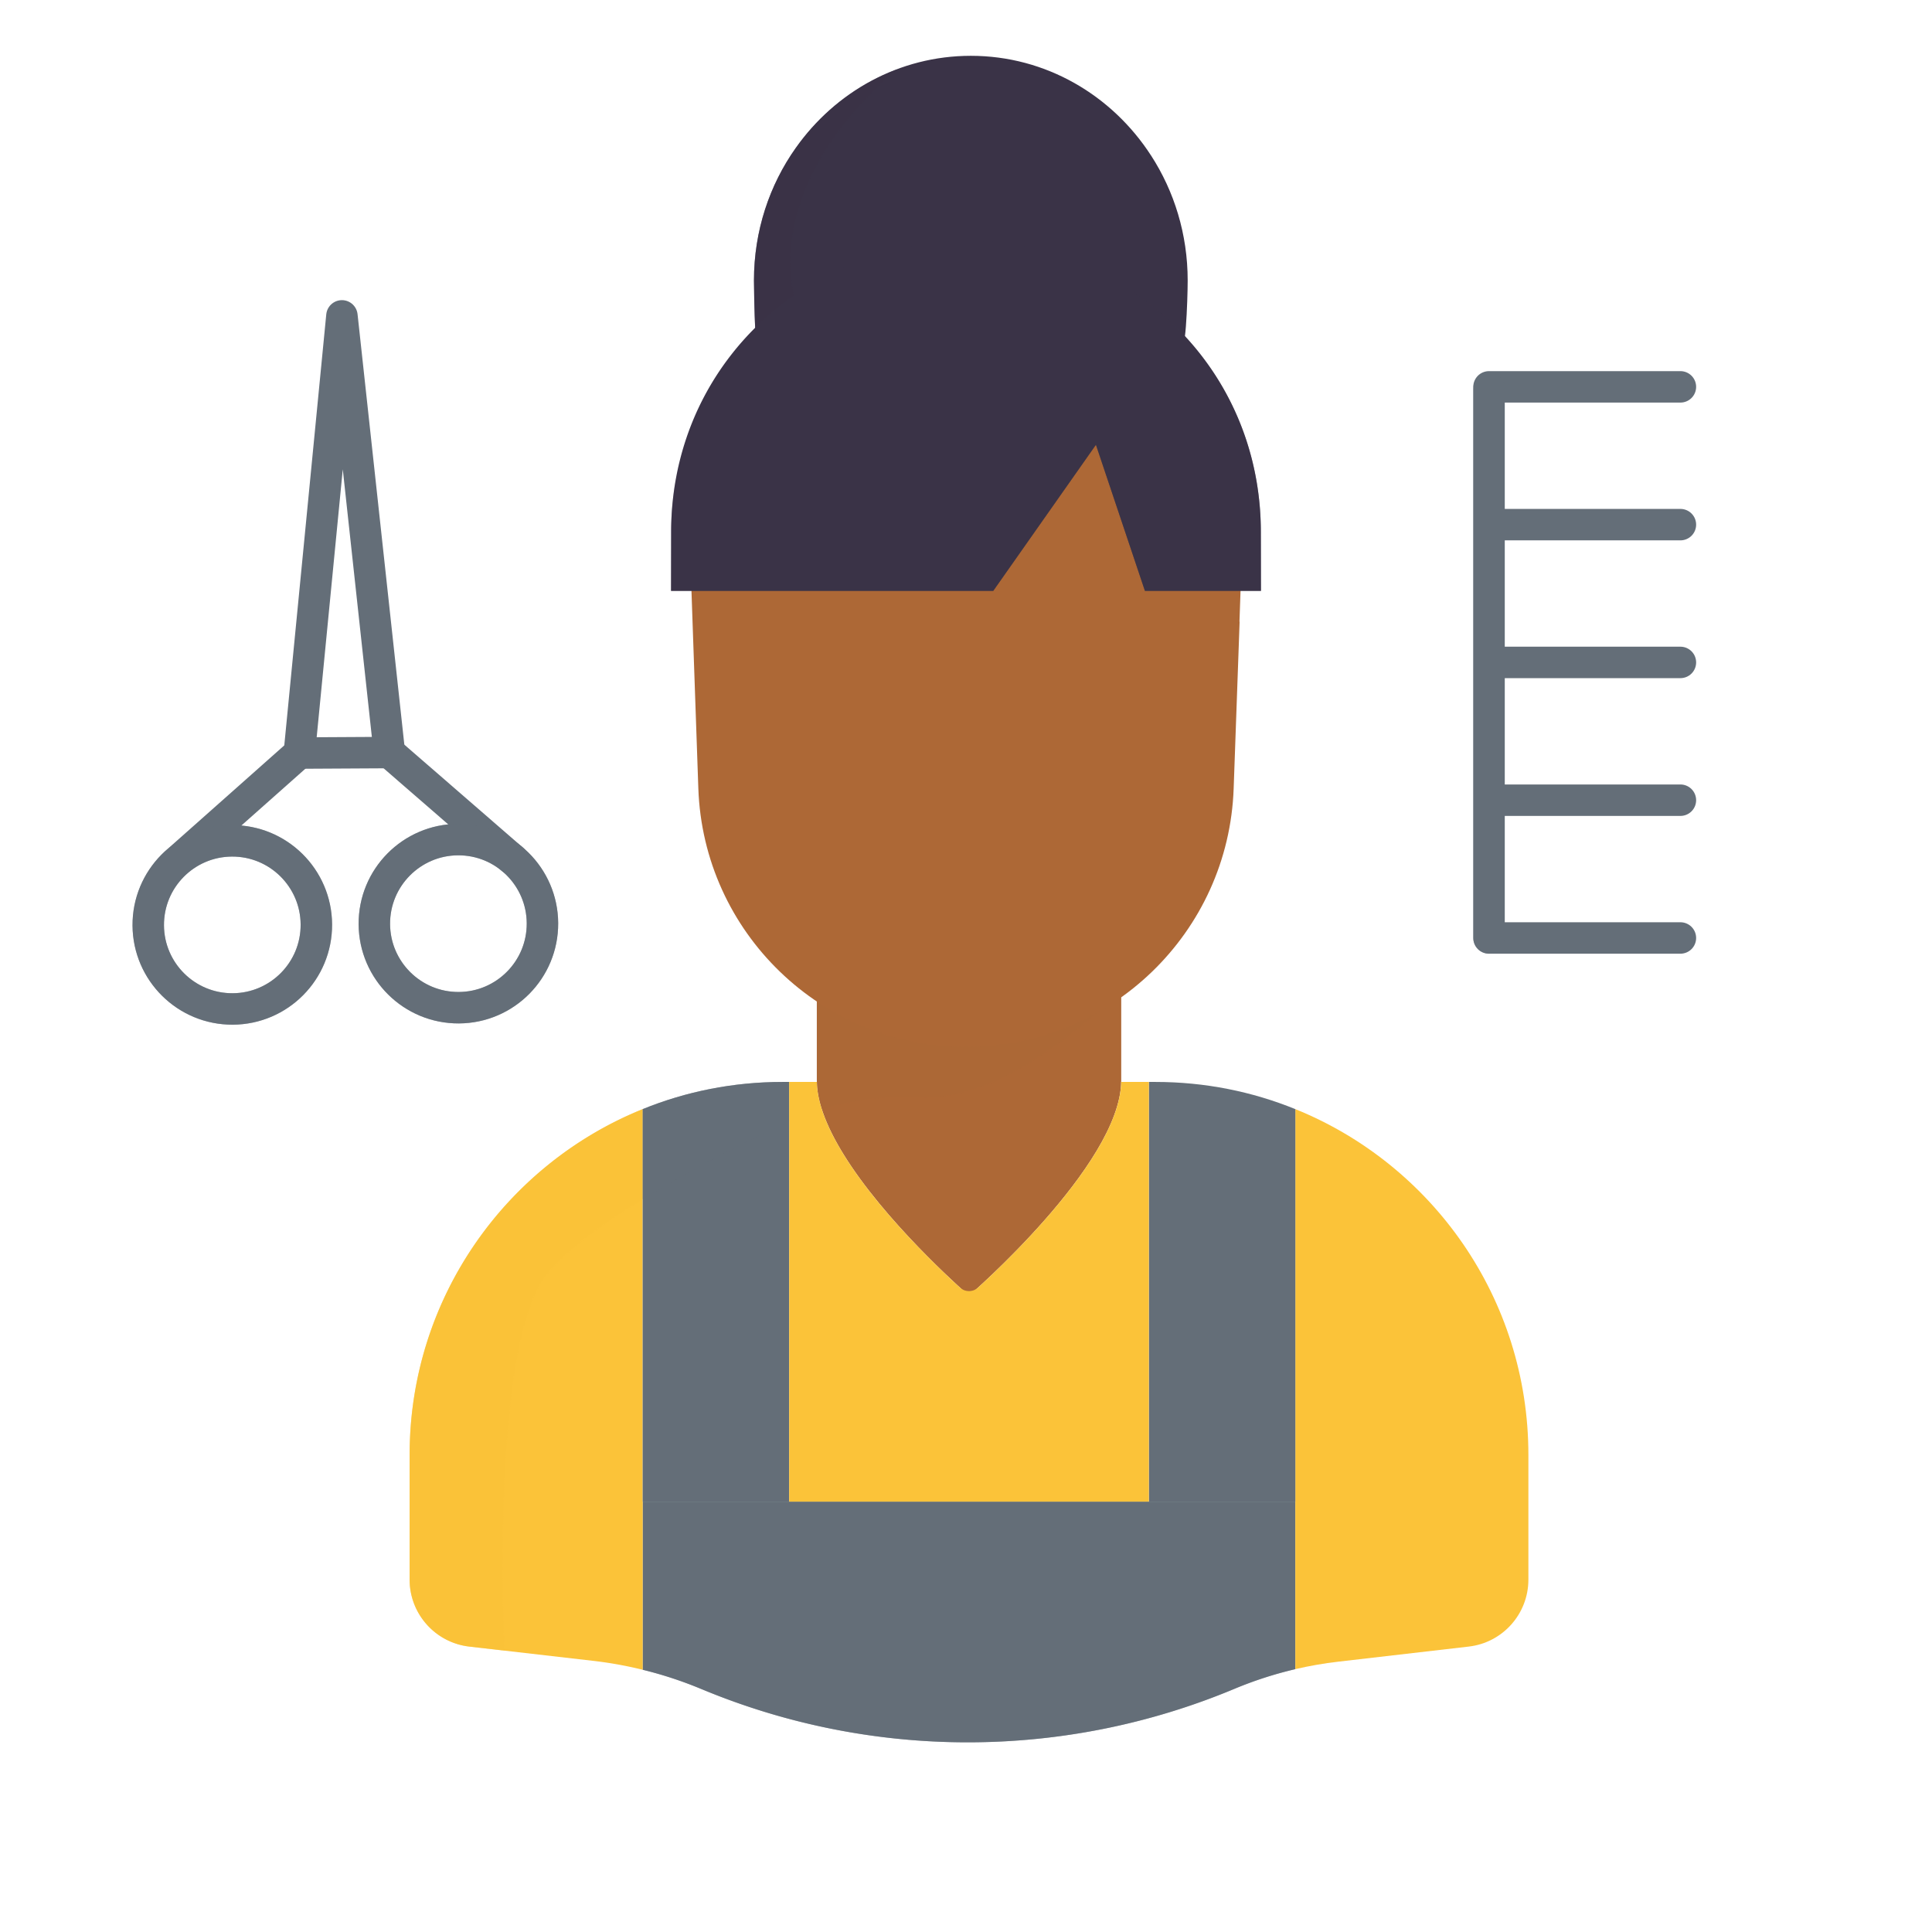
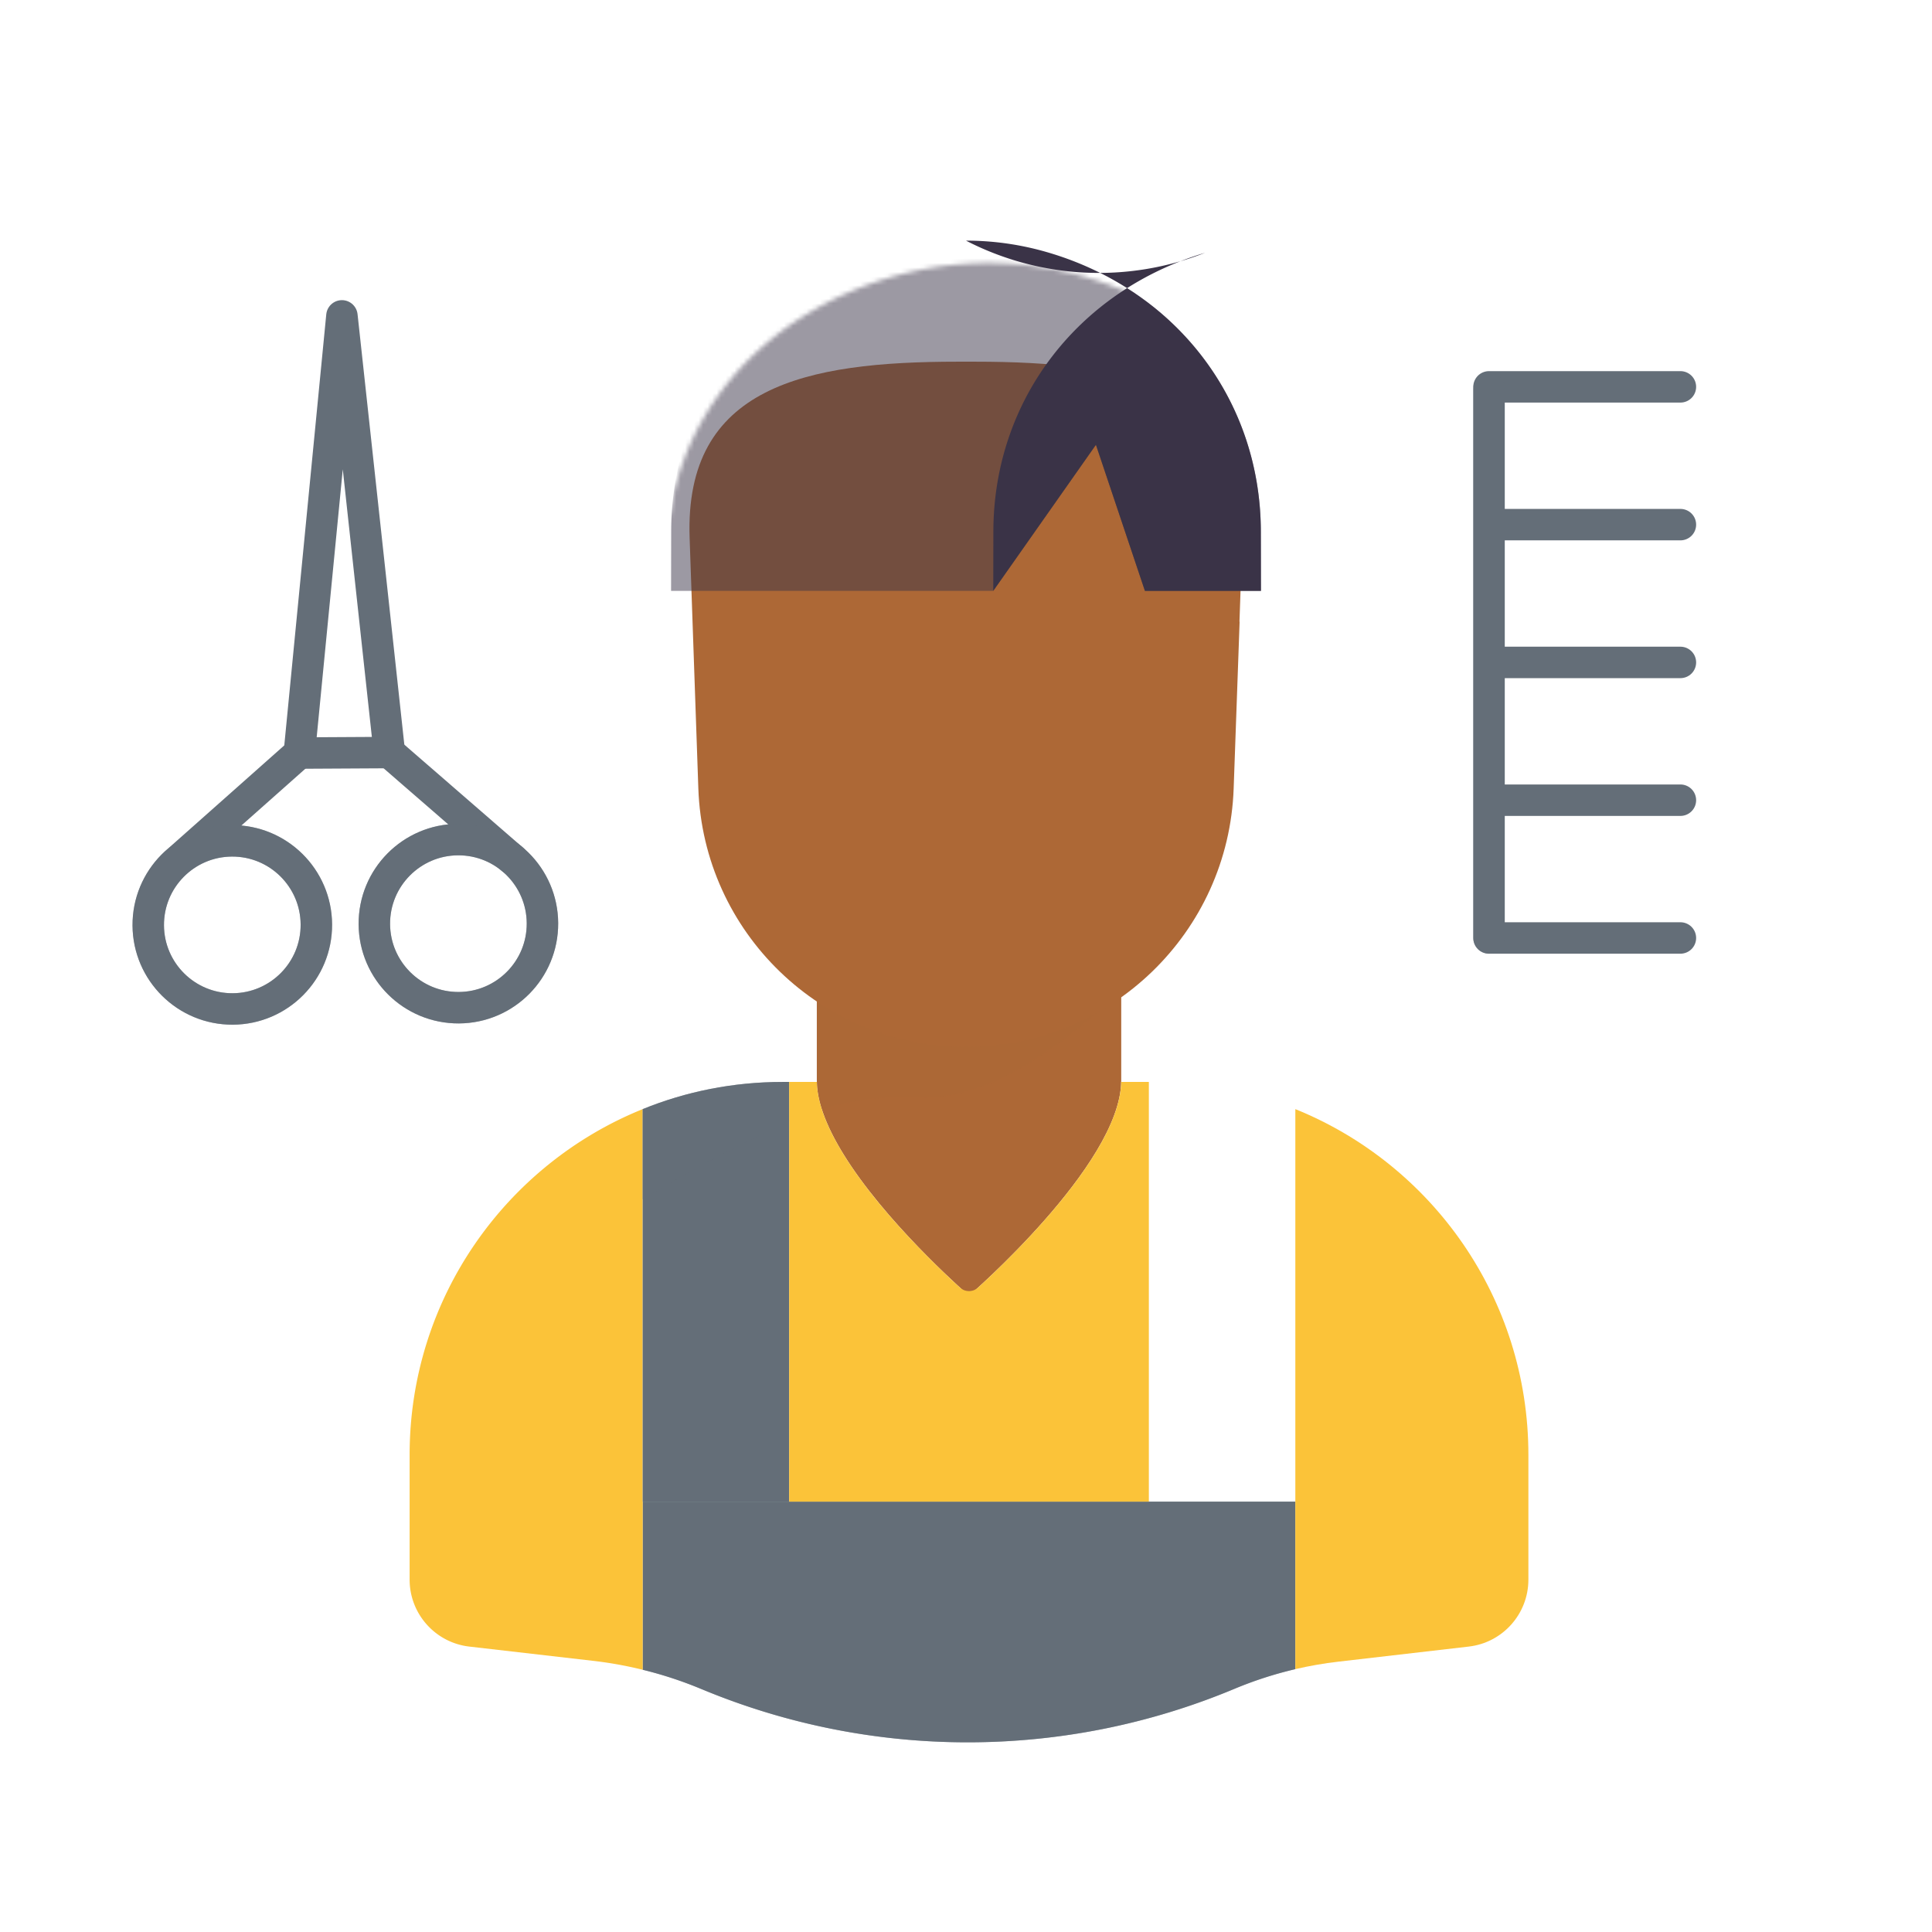
<svg xmlns="http://www.w3.org/2000/svg" xmlns:xlink="http://www.w3.org/1999/xlink" width="430" height="430" style="width:100%;height:100%;transform:translate3d(0,0,0);content-visibility:visible" viewBox="0 0 430 430">
  <defs>
    <clipPath id="c">
      <path d="M0 0h430v430H0z" />
    </clipPath>
    <clipPath id="d">
      <path d="M0 0h430v430H0z" />
    </clipPath>
    <filter id="a" width="100%" height="100%" x="0%" y="0%" filterUnits="objectBoundingBox">
      <feComponentTransfer in="SourceGraphic">
        <feFuncA tableValues="1.0 0.0" type="table" />
      </feComponentTransfer>
    </filter>
    <path id="b" fill="#3A3347" d="m65.622 25.757.024 13.217H-65.646l.024-13.217c.053-29.371 18.961-53.631 47.108-62.024A64.497 64.497 0 0 1 0-38.974c6.644 0 12.82 1.009 18.514 2.707 28.147 8.393 47.055 32.653 47.108 62.024z" style="display:block" transform="matrix(1.09 0 0 1 220 97.532)" />
    <mask id="e" mask-type="alpha">
      <g filter="url(#a)">
        <path fill="#fff" d="M0 0h430v430H0z" opacity="0" />
        <use xlink:href="#b" />
      </g>
    </mask>
  </defs>
  <g clip-path="url(#c)">
    <g clip-path="url(#d)" style="display:block">
      <g style="display:block">
        <path fill="#646E78" d="M288.299 334.215v37.28a85.941 85.941 0 0 0-13.52 4.37c-19 7.95-39.2 11.92-59.41 11.92-20.1 0-40.2-3.93-59.12-11.8l-.2-.08a88.349 88.349 0 0 0-13.01-4.27v-37.42h145.26z" class="primary" />
        <path fill="#646E78" d="M72.63-26.785v37.28a85.941 85.941 0 0 0-13.52 4.37c-19 7.95-39.2 11.92-59.41 11.92-20.1 0-40.2-3.93-59.12-11.8l-.2-.08a88.349 88.349 0 0 0-13.01-4.27v-37.42H72.63z" class="primary" opacity=".5" style="mix-blend-mode:multiply" transform="translate(215.674 361)" />
        <path fill="#FBC339" d="M340.169 323.805v27.77c0 7.62-5.71 14.03-13.28 14.9l-29.04 3.36c-3.22.37-6.41.93-9.55 1.66v-124.64c30.42 12.3 51.87 42.12 51.87 76.95z" class="secondary" />
-         <path fill="#646E78" d="M288.299 246.855v87.36h-32.6v-93.41h1.47c11.01 0 21.52 2.14 31.13 6.05z" class="primary" />
        <path fill="#FBC339" d="M143.039 246.855v124.78a88.06 88.06 0 0 0-11.06-1.99l-27.53-3.17c-7.57-.88-13.28-7.29-13.28-14.9v-27.77c0-34.83 21.45-64.65 51.87-76.95z" class="secondary" />
        <path fill="#646E78" d="M175.639 240.805v93.41h-32.6v-87.36c9.61-3.91 20.12-6.05 31.13-6.05h1.47z" class="primary" />
        <path fill="#AD6836" d="M249.549 221.565v18.94c0 .1 0 .2-.01.3-.35 18.64-33.87 47.57-33.87 47.57s-16.157-13.949-26.15-28.716c-4.398-6.499-7.603-13.157-7.71-18.854-.01-.1-.01-.2-.01-.3v-18.971s2.076-33.534 34.027-33.109c28.672.381 33.723 33.14 33.723 33.14z" class="quaternary" />
-         <path fill="#FBC339" d="M25.935-60.26v20.07c-8.02 4.87-16.05 10.58-21.05 16.36-13.07 15.1-9.72 84.06-9.72 84.06l-.01.03-7.81-.9c-7.57-.88-13.28-7.29-13.28-14.9V16.69c0-34.83 21.45-64.65 51.87-76.95z" class="secondary" opacity=".5" style="mix-blend-mode:multiply" transform="translate(117.104 307.115)" />
        <path fill="#646E78" d="M16.3-13.06v8.84C11.96-2.23 9.195-.916 9.195-.916S-3.32 5.18-16.3 13.06V-7.01c9.61-3.91 20.12-6.05 31.13-6.05h1.47z" class="primary" opacity=".5" style="mix-blend-mode:multiply" transform="translate(159.339 253.865)" />
        <path fill="#AD6836" d="M33.87-12.665c-.6-1.965-22.75 23.67-44.77 22.66-8.73-.4-16.11.91-21.85 2.67-.68-2.11-1.07-4.16-1.11-6.09-.01-.1-.01-.2-.01-.3v-19.064C-32.794-24.73-27.044-45.73-.04-45.605c12.57.058 31.246 8.75 33.9 32.94h.01z" class="quaternary" opacity=".5" style="mix-blend-mode:multiply" transform="translate(215.669 234.23)" />
        <path fill="#FBC339" d="M255.699 240.805v93.41h-80.06v-93.41h6.17c.101 5.389 2.974 11.639 7.008 17.801 7.836 11.97 20.053 23.609 24.836 27.967a2.988 2.988 0 0 0 4.033 0c7.247-6.602 31.555-29.909 31.853-45.768h6.16z" class="secondary" />
      </g>
      <g fill="none" stroke="#646E78" stroke-linecap="round" stroke-linejoin="round" stroke-width="7" style="display:block">
        <path d="M331.404 86.101h42.6m-42.6 30.666h42.6m-42.6 30.665h42.6m-42.6 30.666h42.6m-42.6 30.665h42.6m-42.6-122.268v122.268" class="primary" />
        <path stroke-opacity=".5" d="M0-61.134V61.134" class="primary" style="mix-blend-mode:multiply" transform="translate(331.404 147.629)" />
      </g>
      <g fill="none" stroke="#646E78" stroke-linecap="round" stroke-linejoin="round" stroke-width="7" style="display:block">
        <path d="m39.551 191.636 27.072-24.03m47.395 23.615L86.68 167.495m-53.684 38.463c.058 10.332 8.48 18.662 18.812 18.604 10.332-.058 18.662-8.48 18.604-18.812-.058-10.332-8.48-18.662-18.812-18.604-10.332.058-18.662 8.48-18.604 18.812z" class="primary" />
        <path stroke-opacity=".5" d="M-18.708.104c.058 10.332 8.48 18.662 18.812 18.604 10.332-.058 18.662-8.48 18.604-18.812-.058-10.332-8.48-18.662-18.812-18.604-10.332.058-18.662 8.48-18.604 18.812z" class="primary" style="mix-blend-mode:multiply" transform="translate(51.704 205.854)" />
        <path d="M83.317 205.678c.058 10.332 8.48 18.662 18.812 18.604 10.332-.058 18.662-8.48 18.604-18.812-.058-10.332-8.48-18.662-18.812-18.604-10.332.058-18.662 8.48-18.604 18.812z" class="primary" />
        <path stroke-opacity=".5" d="M-18.708.104c.058 10.332 8.48 18.662 18.812 18.604 10.332-.058 18.662-8.48 18.604-18.812-.058-10.332-8.48-18.662-18.812-18.604-10.332.058-18.662 8.48-18.604 18.812z" class="primary" style="mix-blend-mode:multiply" transform="translate(102.025 205.574)" />
        <path d="m76.642 167.55-10.019.056 4.739-48.652L76.1 70.302l5.281 48.596 5.28 48.596-10.019.056z" class="primary" />
      </g>
      <g fill="#3A3347" style="display:block">
-         <path d="M264.338 62.422c0 4.376-.537 18.684-1.561 12.654-7.728 13.023-17.889 22.905-29.712 28.352-5.562 2.563-11.582 4.086-18.071 4.086-6.48 0-12.508-1.528-18.062-4.086-10.967-5.05-20.5-13.912-27.994-25.563-.742 5.185-1.132-11.744-1.132-15.443 0-11.047 3.454-21.255 9.319-29.523 0-.01 0-.01.01-.01 8.771-12.401 22.95-20.467 38.942-20.467 16.715 0 31.449 8.803 40.104 22.185 0 .01.01.01.01.01 5.151 7.955 8.147 17.506 8.147 27.805z" class="tertiary" />
-         <path d="M16.29-28.585c-31.765 26.64-23.24 50.21-23.24 50.21 19.77 50.362-5.67 15.237-8.18 11.464-.76 5.131-1.16-11.514-1.16-15.174 0-10.93 3.54-21.03 9.55-29.21 0-.01 0-.01.01-.01 5.74-7.83 13.73-13.91 23.02-17.28z" class="tertiary" opacity=".5" style="mix-blend-mode:multiply" transform="matrix(.976 0 0 1.011 183.701 44.357)" />
-       </g>
+         </g>
      <path fill="#AD6836" d="m60.898-76.632-1.324 37.095C58.458-7.442 32.115 18 0 18c-32.115 0-58.458-25.442-59.574-57.537l-1.07-40.125M-1.881-134.5H2c33.734 0 60.687 5.469 59.514 39.182l-1.94 55.781C58.458-7.442 32.115 18 0 18c-32.115 0-58.458-25.442-59.574-57.537l-1.94-55.781C-62.687-129.031-35.615-134.5-1.881-134.5z" class="quaternary" style="display:block" transform="translate(215 215)" />
-       <path fill="#3A3347" d="m65.622 25.757.024 13.217H39.821L28.918 6.463 6.067 38.974h-71.713l.024-13.217c.053-29.371 18.961-53.631 47.108-62.024A64.497 64.497 0 0 1 0-38.974c6.644 0 12.82 1.009 18.514 2.707 28.147 8.393 47.055 32.653 47.108 62.024z" class="tertiary" style="display:block" transform="translate(215 92.532)" />
+       <path fill="#3A3347" d="m65.622 25.757.024 13.217H39.821L28.918 6.463 6.067 38.974l.024-13.217c.053-29.371 18.961-53.631 47.108-62.024A64.497 64.497 0 0 1 0-38.974c6.644 0 12.82 1.009 18.514 2.707 28.147 8.393 47.055 32.653 47.108 62.024z" class="tertiary" style="display:block" transform="translate(215 92.532)" />
      <g mask="url(#e)" opacity=".5" style="mix-blend-mode:multiply;display:block">
        <path fill="#3A3347" d="m280.622 118.289.024 13.217h-25.825l-10.903-32.511-22.851 32.511h-71.713l.024-13.217c.053-29.371 18.961-53.631 47.108-62.024A64.497 64.497 0 0 1 215 53.558c6.644 0 12.82 1.009 18.514 2.707 28.147 8.393 47.055 32.653 47.108 62.024z" class="tertiary" opacity="1" />
      </g>
    </g>
  </g>
</svg>